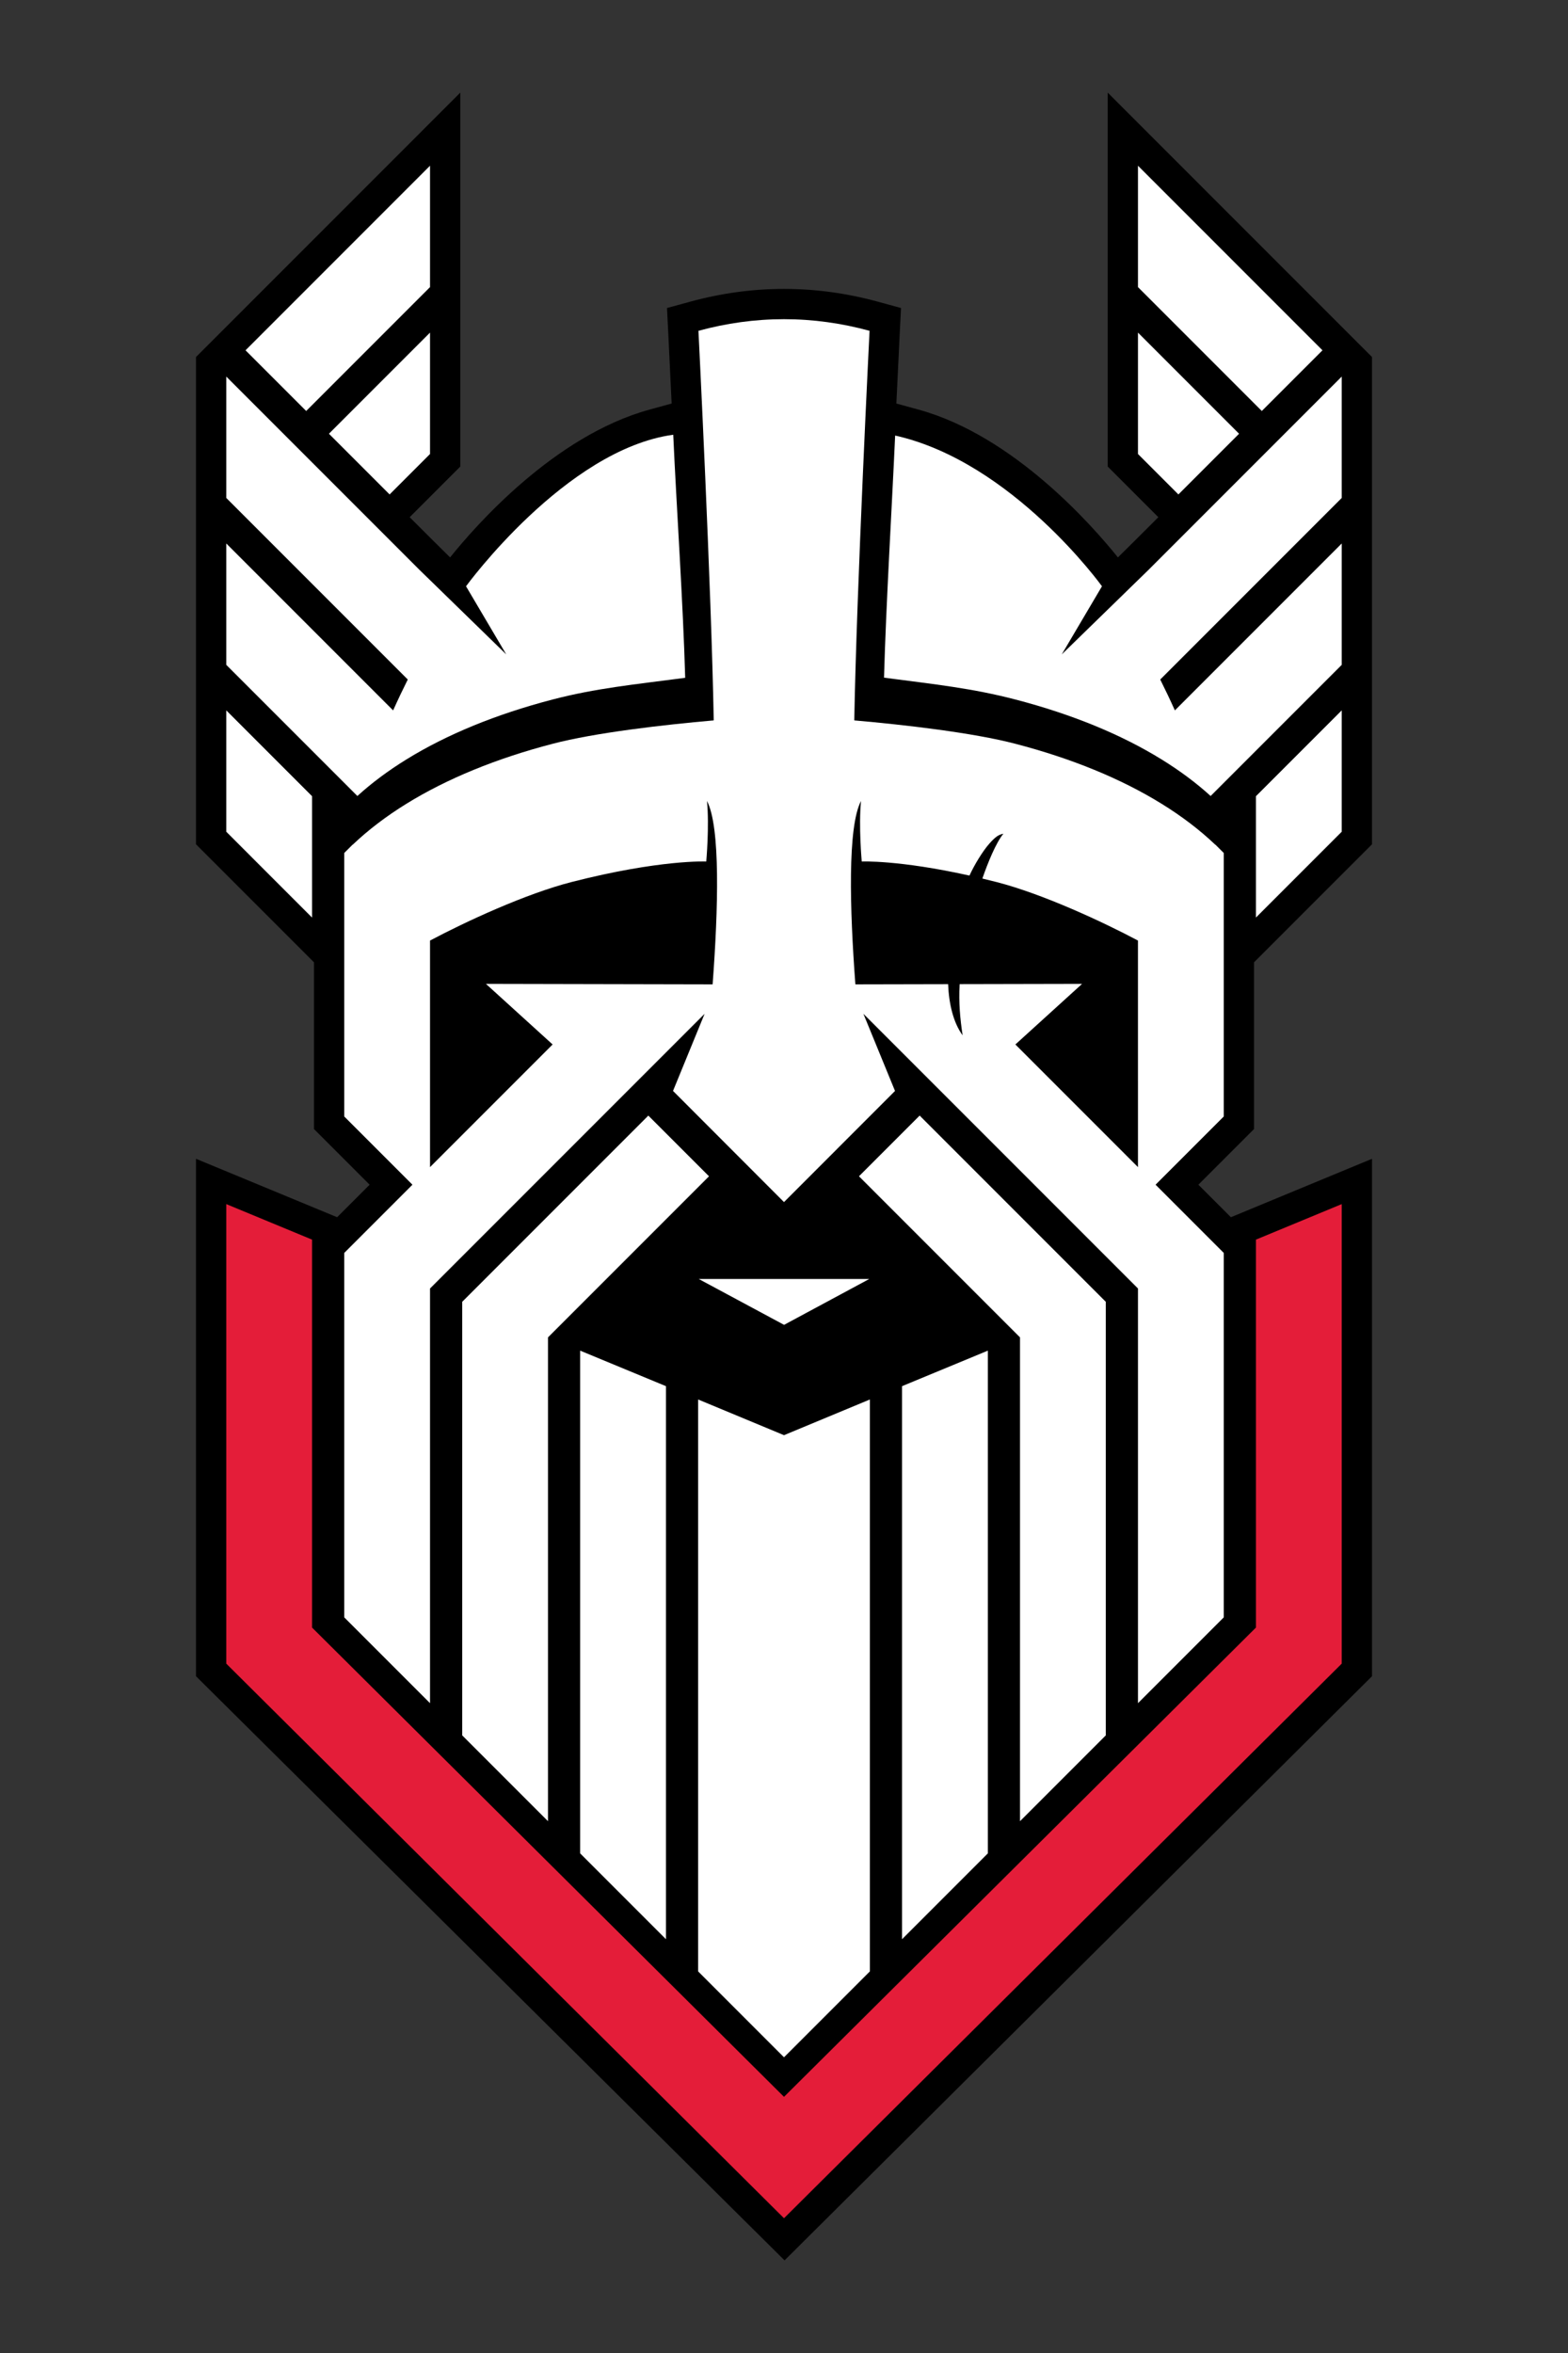
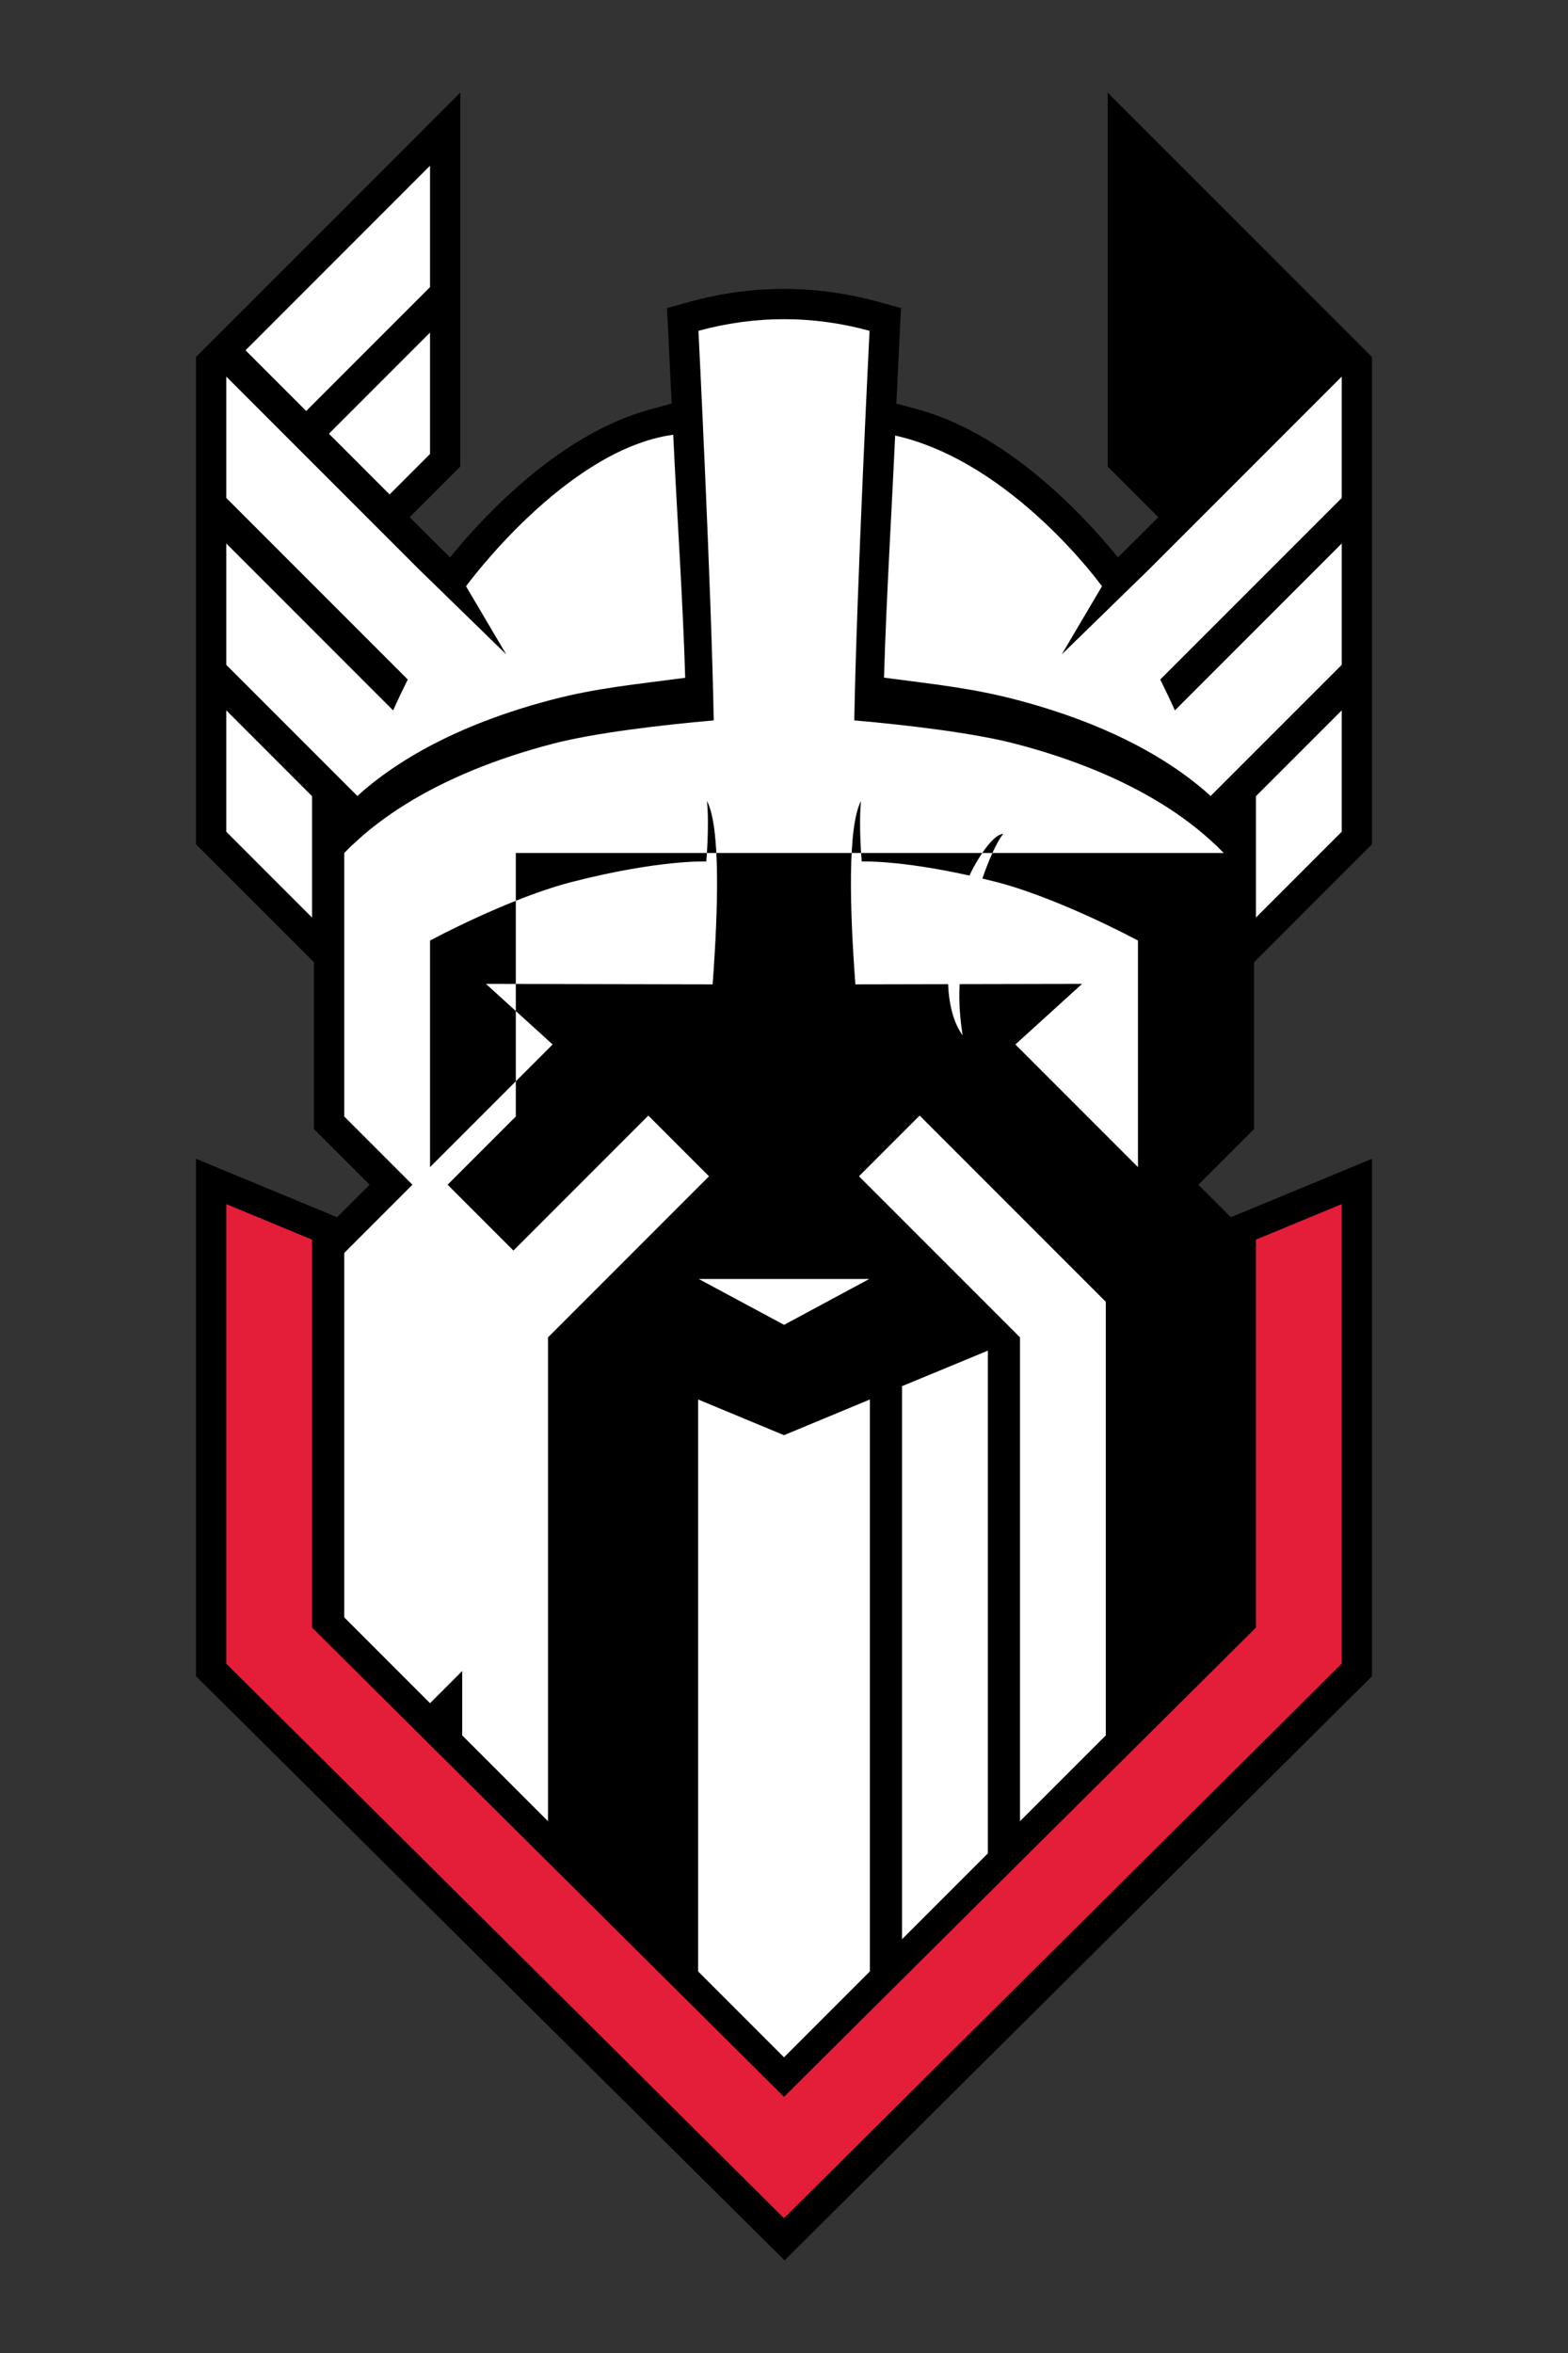
<svg xmlns="http://www.w3.org/2000/svg" viewBox="0 0 566.929 850.394" height="300mm" width="200mm" data-name="Layer 1" id="a">
  <rect x="0" y="0" width="566.929" height="850.394" fill="#333333" stroke="none" />
  <g data-name="V" id="b">
    <path d="M496.063,129.033l-95.557-95.557v135.138l18.309,18.309c-6.29,6.29-12.687,12.648-14.623,14.534-9.191-11.455-37.699-43.968-72.004-53.393l-8.094-2.224c.708-15.223,1.218-25.428,1.233-25.733l.441-8.786-8.487-2.318c-11.105-3.034-22.426-4.577-33.651-4.59h-.194c-11.27,0-22.637,1.544-33.787,4.59l-8.487,2.318.441,8.786c.015.305.525,10.51,1.233,25.733l-8.094,2.224c-34.302,9.425-62.811,41.935-72.004,53.392-1.931-1.881-8.326-8.237-14.623-14.533l18.308-18.309V33.476l-95.557,95.557v176.098l42.652,42.652v60.252l20.129,20.129-11.754,11.755-51.026-21.119v187.005l212.8,211.114,212.397-211.114v-187.005l-51.026,21.12-11.755-11.755,20.129-20.129v-60.252l42.652-42.652v-176.098Z" />
    <polygon fill="#e41d39" points="454.1 448.011 454.1 544.534 454.1 588.215 283.436 757.851 283.436 757.793 112.828 588.215 112.828 544.534 112.828 448.011 81.809 435.171 81.809 444.567 81.809 513.515 81.809 557.383 81.823 557.397 81.809 557.383 81.809 601.251 283.436 801.661 283.436 801.604 283.493 801.661 485.12 601.251 485.12 557.383 485.106 557.397 485.12 557.383 485.12 513.515 485.12 444.567 485.12 435.171 454.1 448.011" />
  </g>
  <g data-name="Head" id="c">
    <polygon fill="#fff" points="155.48 103.762 155.48 59.894 88.771 126.604 110.705 148.538 155.48 103.762" />
    <polygon fill="#fff" points="155.48 120.213 118.93 156.763 140.864 178.697 155.48 164.081 155.48 120.213" />
-     <polygon fill="#fff" points="209.764 488.134 209.764 625.96 209.764 669.829 240.784 700.848 240.784 656.98 240.784 500.973 209.764 488.134" />
    <polygon fill="#fff" points="81.809 256.73 81.809 300.598 112.828 331.618 112.828 287.75 81.809 256.73" />
    <path fill="#fff" d="M243.415,157.116c-38.928,5.337-74.917,54.771-74.917,54.771-.026-.026,14.571,24.652,14.545,24.626-.017-.017-31.451-30.637-31.468-30.654-.046-.046-69.271-69.271-69.766-69.766v43.868l65.624,65.624c-1.849,3.703-3.621,7.425-5.294,11.157-16.595-16.595-43.541-43.541-60.331-60.331v43.868l36.567,36.567,10.835,10.835c5.146-4.676,11.062-9.104,17.726-13.216,14.65-9.04,32.403-16.319,52.767-21.634,15.661-4.088,29.5-5.435,48.034-7.863-.733-26.609-3.155-61.967-4.323-87.852Z" />
-     <polygon fill="#fff" points="411.449 103.762 411.449 59.894 478.158 126.604 456.224 148.538 411.449 103.762" />
-     <polygon fill="#fff" points="411.449 120.213 447.999 156.763 426.065 178.697 411.449 164.081 411.449 120.213" />
    <polygon fill="#fff" points="357.165 488.134 357.165 625.96 357.165 669.829 326.145 700.848 326.145 656.98 326.145 500.973 357.165 488.134" />
    <polygon fill="#fff" points="283.436 518.699 283.436 518.675 252.416 505.788 252.416 712.48 283.436 743.5 283.436 743.442 283.493 743.5 314.513 712.48 314.513 505.788 283.436 518.699" />
    <polygon fill="#fff" points="252.647 462.242 283.493 478.812 314.282 462.242 252.647 462.242" />
    <polygon fill="#fff" points="485.12 256.73 485.12 300.598 454.1 331.618 454.1 287.75 485.12 256.73" />
    <path fill="#fff" d="M323.649,157.409c42.42,9.502,74.782,54.478,74.782,54.478.026-.026-14.571,24.652-14.545,24.626.017-.017,31.451-30.637,31.468-30.654.046-.046,69.271-69.271,69.766-69.766,0,14.623,0,29.245,0,43.868l-65.624,65.624c1.849,3.703,3.621,7.425,5.294,11.157,16.595-16.595,43.541-43.541,60.331-60.331v43.868c-11.14,11.14-25.759,25.759-36.567,36.567l-10.835,10.835c-5.146-4.676-11.062-9.104-17.726-13.216-14.65-9.04-32.403-16.319-52.767-21.634-15.661-4.088-29.065-5.492-47.598-7.919.733-26.609,2.854-61.617,4.023-87.503Z" />
    <polygon fill="#fff" points="332.506 403.182 370.026 440.702 399.816 470.493 399.816 514.361 399.816 583.309 399.816 627.177 368.797 658.196 368.797 614.328 368.797 483.341 310.572 425.116 332.506 403.182" />
    <polygon fill="#fff" points="234.415 403.19 196.903 440.703 167.113 470.493 167.113 514.361 167.113 583.309 167.113 627.177 198.132 658.197 198.132 614.328 198.132 483.341 256.349 425.124 234.415 403.19" />
-     <path fill="#fff" d="M442.468,308.279l-2.998-2.996h-.072c-5.536-5.274-12.039-10.246-19.466-14.829-14.65-9.04-32.403-16.319-52.767-21.634-15.38-4.014-39.915-6.857-58.294-8.462.853-47.694,5.526-140.8,5.526-140.8-10.12-2.764-20.464-4.203-30.904-4.203-.01,0-.019,0-.029,0-.01,0-.019,0-.029,0-10.44,0-20.784,1.439-30.904,4.203,0,0,4.673,93.106,5.526,140.8-18.378,1.605-42.913,4.447-58.294,8.462-20.364,5.315-38.117,12.594-52.767,21.634-7.426,4.583-13.929,9.555-19.466,14.829h-.072l-2.998,2.996v51.355h0s0,43.868,0,43.868l24.662,24.662-24.662,24.662v131.699l31.02,31.019v-149.87l99.277-99.277-11.421,27.871,40.128,40.181,40.139-40.17-11.432-27.883,99.277,99.277v149.87l31.02-31.019v-131.699l-24.662-24.662,24.662-24.662v-43.868s0,0,0,0v-51.355ZM257.657,355.757h-.849l-81.11-.169,24.107,21.894-44.325,44.325v-31.153h0v-50.797.067c12.861-6.83,34.592-16.912,51.209-21.162,31.962-8.175,48.664-7.403,48.664-7.403,0,0,1.17-12.874.257-21.886,4.915,9.309,4.088,39.014,2.047,66.284ZM411.449,390.653h0v31.153l-44.325-44.325,24.107-21.894-44.247.092c-.007.111-.022.222-.029.332-.349,6.214.187,12.313,1.096,18.171-3.346-4.546-4.979-11.404-5.244-18.494l-32.687.068h-.849c-2.041-27.27-2.868-56.975,2.047-66.284-.913,9.012.257,21.886.257,21.886,0,0,13.332-.611,38.948,5.081,1.756-3.86,4.754-8.78,7.144-11.495,2.547-2.894,3.687-3.324,5.119-3.63-2.759,3.398-5.628,10.518-7.6,16.2,1.642.392,3.321.804,5.053,1.247,16.617,4.25,38.347,14.331,51.208,21.162v-.067s0,50.797,0,50.797Z" />
+     <path fill="#fff" d="M442.468,308.279l-2.998-2.996h-.072c-5.536-5.274-12.039-10.246-19.466-14.829-14.65-9.04-32.403-16.319-52.767-21.634-15.38-4.014-39.915-6.857-58.294-8.462.853-47.694,5.526-140.8,5.526-140.8-10.12-2.764-20.464-4.203-30.904-4.203-.01,0-.019,0-.029,0-.01,0-.019,0-.029,0-10.44,0-20.784,1.439-30.904,4.203,0,0,4.673,93.106,5.526,140.8-18.378,1.605-42.913,4.447-58.294,8.462-20.364,5.315-38.117,12.594-52.767,21.634-7.426,4.583-13.929,9.555-19.466,14.829h-.072l-2.998,2.996v51.355h0s0,43.868,0,43.868l24.662,24.662-24.662,24.662v131.699l31.02,31.019v-149.87v149.87l31.02-31.019v-131.699l-24.662-24.662,24.662-24.662v-43.868s0,0,0,0v-51.355ZM257.657,355.757h-.849l-81.11-.169,24.107,21.894-44.325,44.325v-31.153h0v-50.797.067c12.861-6.83,34.592-16.912,51.209-21.162,31.962-8.175,48.664-7.403,48.664-7.403,0,0,1.17-12.874.257-21.886,4.915,9.309,4.088,39.014,2.047,66.284ZM411.449,390.653h0v31.153l-44.325-44.325,24.107-21.894-44.247.092c-.007.111-.022.222-.029.332-.349,6.214.187,12.313,1.096,18.171-3.346-4.546-4.979-11.404-5.244-18.494l-32.687.068h-.849c-2.041-27.27-2.868-56.975,2.047-66.284-.913,9.012.257,21.886.257,21.886,0,0,13.332-.611,38.948,5.081,1.756-3.86,4.754-8.78,7.144-11.495,2.547-2.894,3.687-3.324,5.119-3.63-2.759,3.398-5.628,10.518-7.6,16.2,1.642.392,3.321.804,5.053,1.247,16.617,4.25,38.347,14.331,51.208,21.162v-.067s0,50.797,0,50.797Z" />
  </g>
</svg>